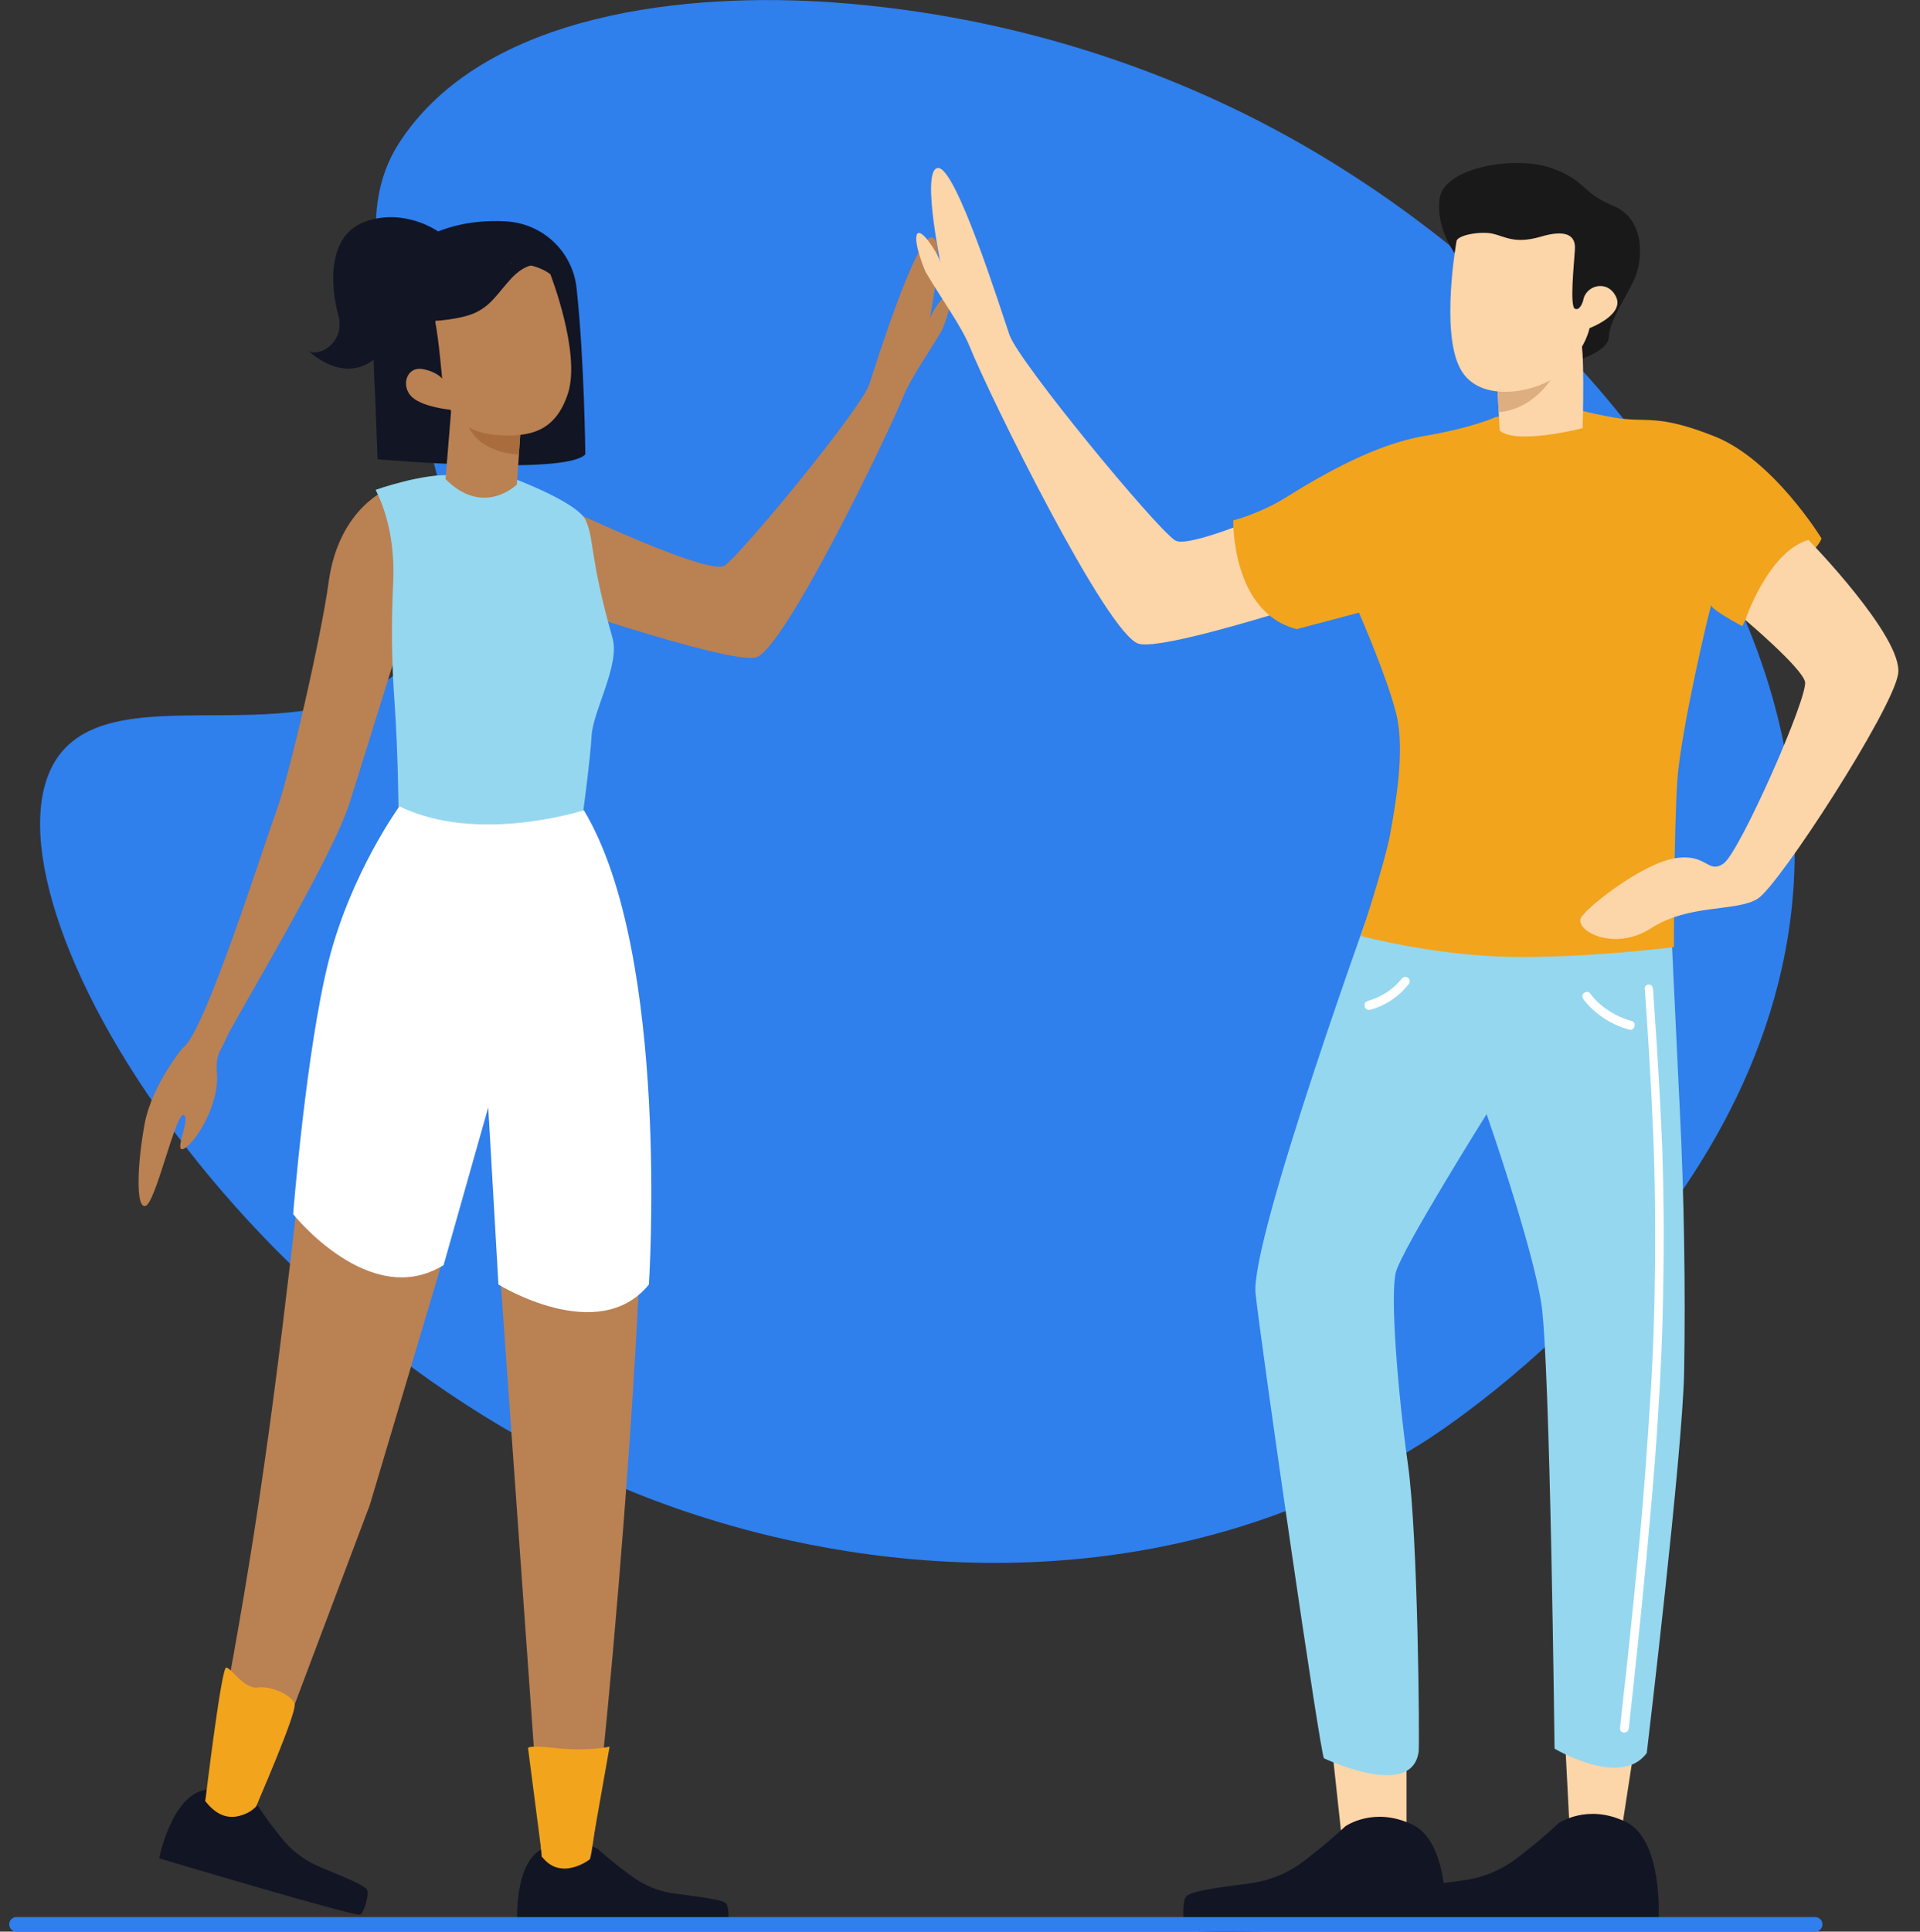
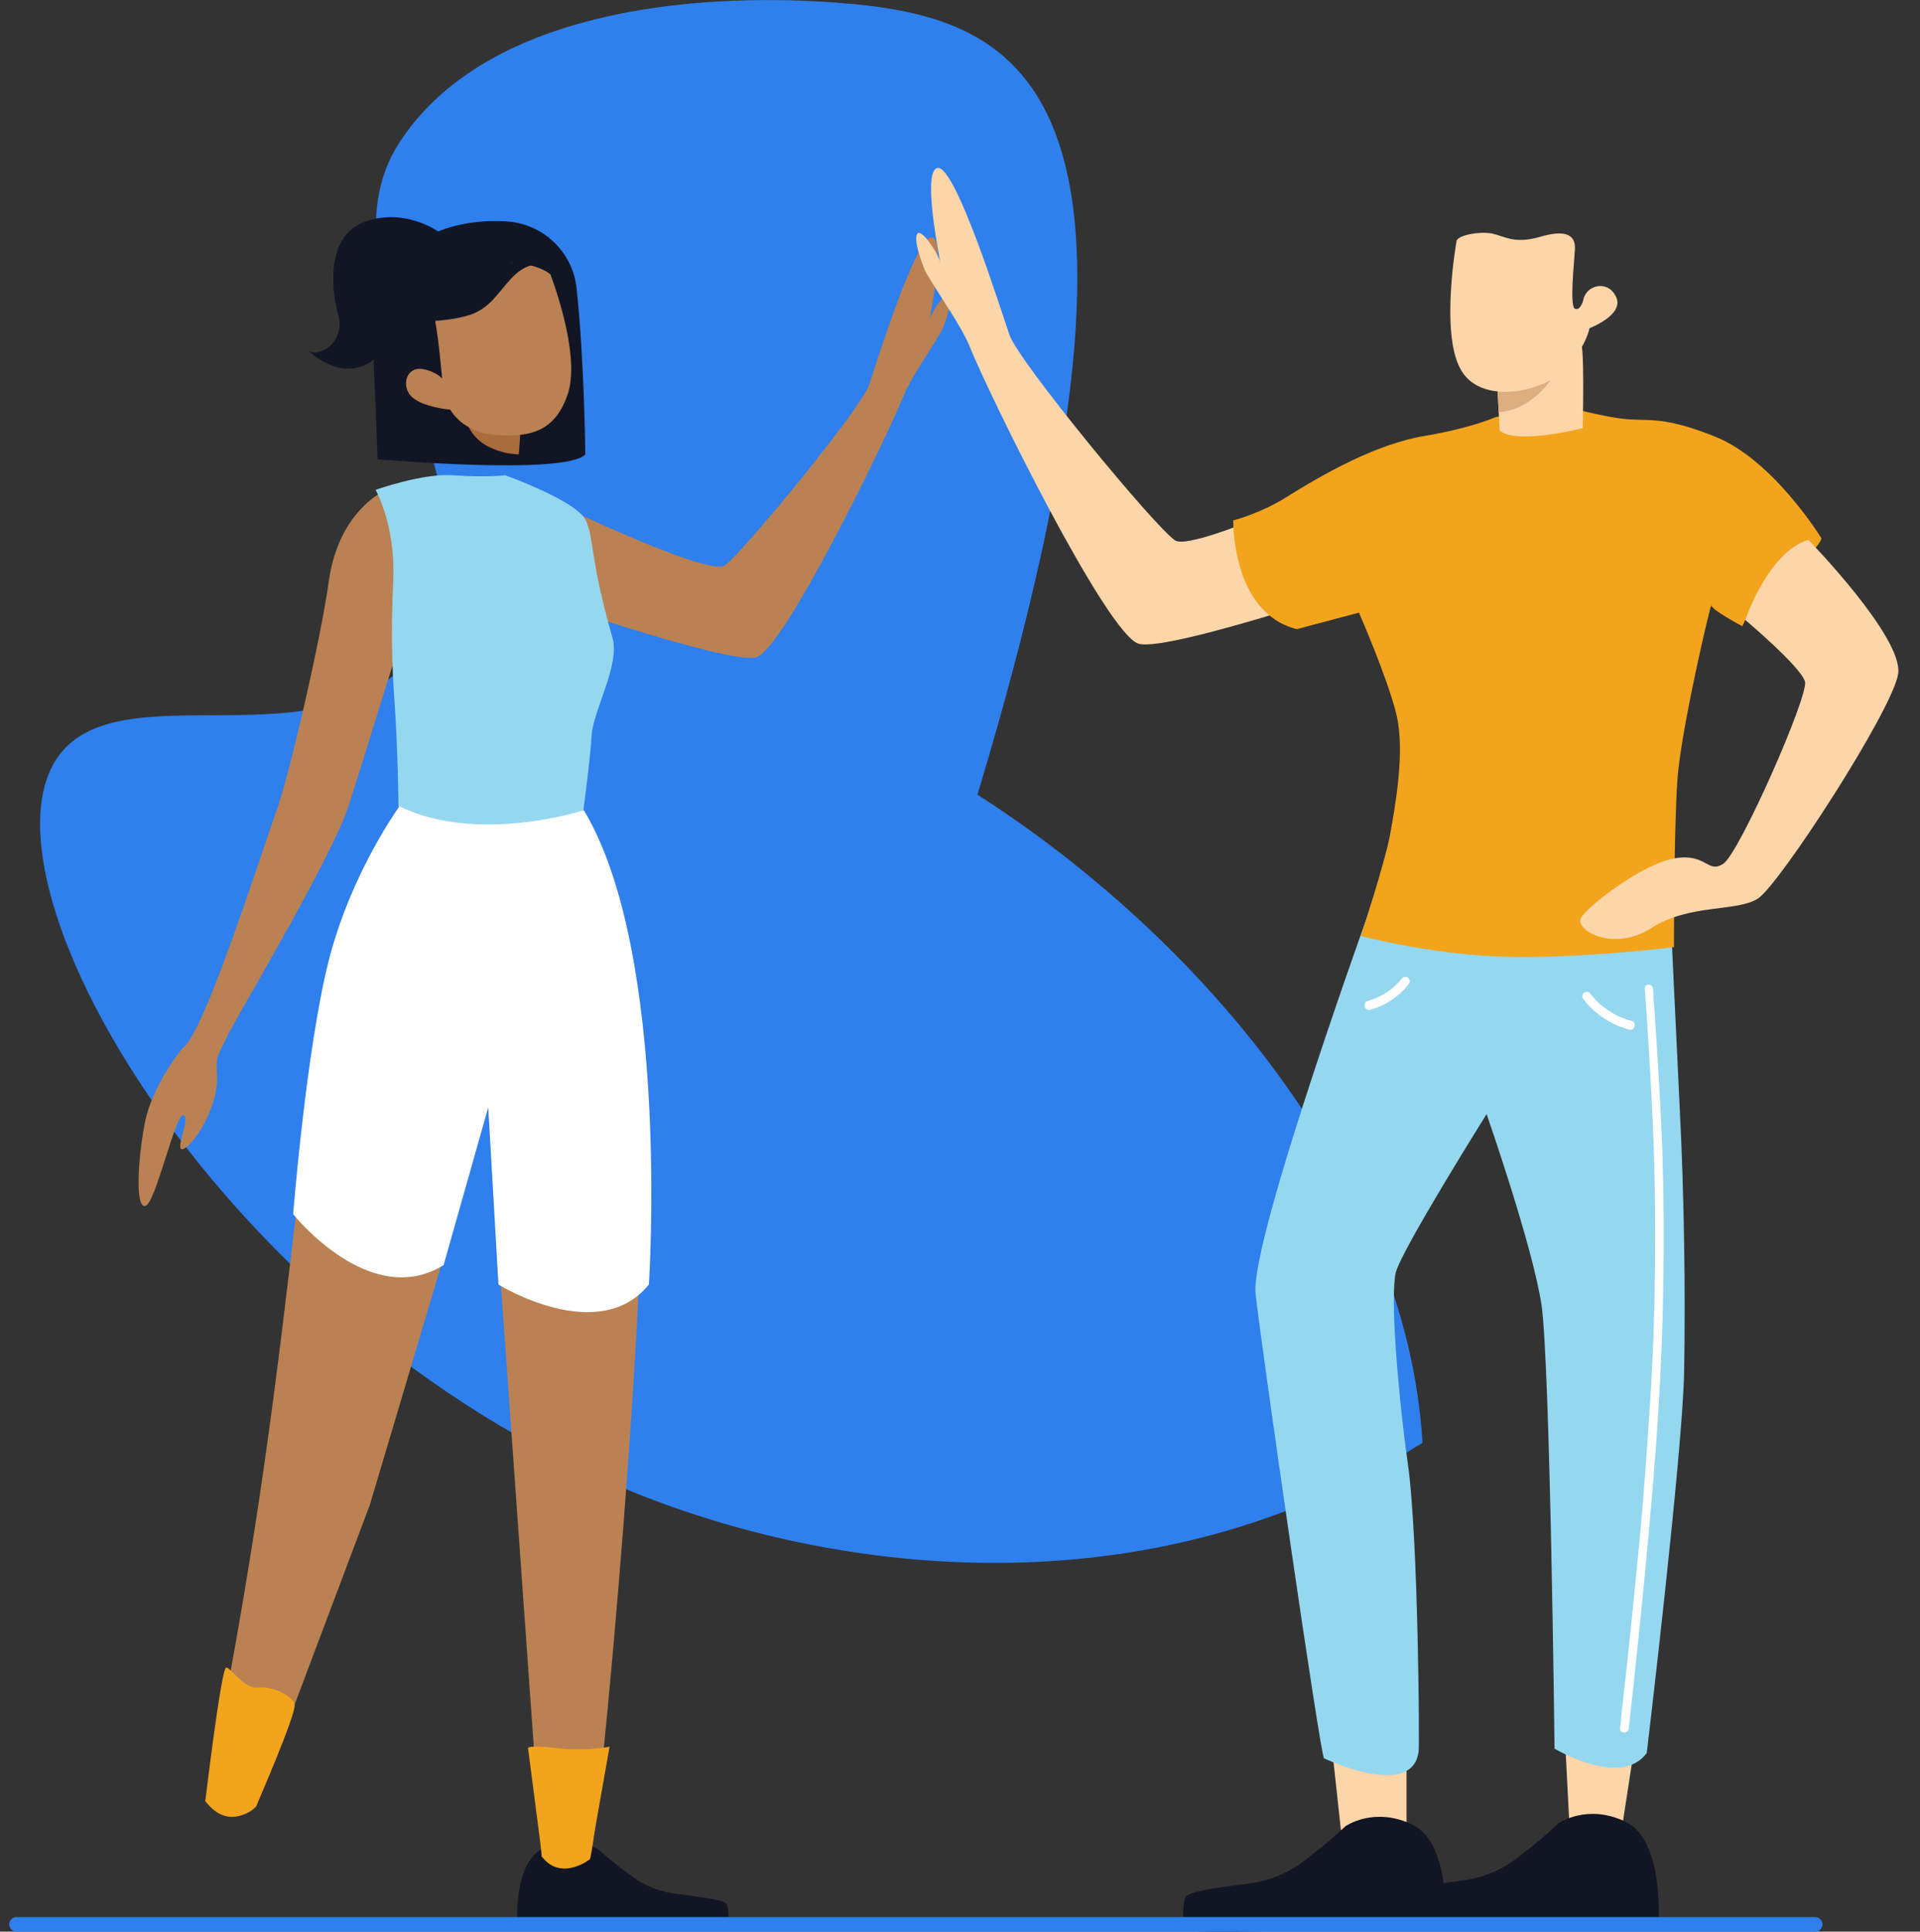
<svg xmlns="http://www.w3.org/2000/svg" version="1.1" id="Layer_1" x="0px" y="0px" viewBox="0 0 395.6 397.9" style="enable-background:new 0 0 395.6 397.9;" xml:space="preserve">
  <rect x="0" y="0" width="395.6" height="397.9" fill="#333333" stroke="none" />
  <style type="text/css">
	.st0{fill:#2F7FED;}
	.st1{fill:#121524;}
	.st2{fill:#BA8153;}
	.st3{fill:#FCD5A9;}
	.st4{fill:#95D7EF;}
	.st5{fill:#A96C3D;}
	.st6{fill:#FFFFFF;}
	.st7{fill:#F2A41D;}
	.st8{fill:#191919;}
	.st9{fill:#DDAE80;}
	.st10{fill:none;stroke:#2F7FED;stroke-width:3;stroke-linecap:round;stroke-linejoin:round;stroke-miterlimit:10;}
</style>
-   <path class="st0" d="M143.5,312.1c12.8,4.1,83.4,26.8,149.6-14.9c5.9-3.7,80.9-52.6,76.5-128.1c-3.3-54.9-47.1-105-91.7-133.5  C246.2,15.2,209.3,3.2,171.7,0.5c-29.1-2.1-71.9,1.7-89.5,29c-18.9,29.3,26.1,76.1,3.8,104.7c-19.1,24.5-61.9,3.1-74.4,22.2  C-6.7,184.6,52,282.6,143.5,312.1z" />
+   <path class="st0" d="M143.5,312.1c12.8,4.1,83.4,26.8,149.6-14.9c-3.3-54.9-47.1-105-91.7-133.5  C246.2,15.2,209.3,3.2,171.7,0.5c-29.1-2.1-71.9,1.7-89.5,29c-18.9,29.3,26.1,76.1,3.8,104.7c-19.1,24.5-61.9,3.1-74.4,22.2  C-6.7,184.6,52,282.6,143.5,312.1z" />
  <g>
    <path class="st1" d="M90.3,47.7c0,0-6.8-4.9-14.9-2.1S68.1,59,69.7,64.9c1.6,5.9-4.5,9-6.3,7.2c0,0,8.1,8.3,15.2,0.5   C85.8,64.8,90.3,47.7,90.3,47.7z" />
    <path class="st1" d="M118.8,59.4c-0.8-7.6-7-13.4-14.6-13.8C99.1,45.3,93,46,87.4,49c-13,7.1-10.3,24.5-10,35.1   c0.4,10.5,0.4,10.5,0.4,10.5s38.7,3.4,42.8-1C120.6,93.6,120.4,74.1,118.8,59.4z" />
    <path class="st2" d="M191.6,65.6c-0.8,3.6,3.6-16.3,0.4-16.7c-3.2-0.4-11.3,25.4-12.9,30.3c-1.6,4.9-26.2,34.8-29.8,37.3   c-3.7,2.4-39.4-15-39.4-15l-2.4,20.7c0,0,42.6,14.8,48.3,13.2s26.8-45,30.4-53.9c1.5-3.7,5.1-8.7,7.9-13.5c0,0,2.2-5.1,1.5-6.8   C195,59.5,191.9,64.4,191.6,65.6z" />
    <path class="st3" d="M193.6,53.6c1,4.1-4.1-18.5-0.4-19c3.7-0.5,12.9,28.9,14.8,34.4c1.9,5.5,29.9,39.5,34.1,42.3s45-17.1,45-17.1   l2.7,23.5c0,0-48.7,16.8-55.2,14.9s-30.7-51-34.8-61.2c-1.7-4.2-5.8-9.8-9.1-15.4c0,0-2.5-5.8-1.8-7.7   C189.7,46.6,193.2,52.2,193.6,53.6z" />
    <path class="st1" d="M112,380.7c6.5-3,11.2,0.2,11.2,0.2s2.6,2.3,4.7,3.9c2.1,1.5,5.2,4.5,11.4,5.3s9.9,1.3,10.4,2.1   c0.5,0.8,0.6,4.5-0.1,5.2c-0.7,0.7-43-0.6-43-0.6S105.6,383.6,112,380.7z" />
-     <path class="st1" d="M42.3,368.7c7-1.2,10.7,3.1,10.7,3.1s1.9,2.9,3.5,4.9s3.9,5.6,9.7,8s9.2,3.8,9.5,4.7c0.3,0.9-0.6,4.5-1.5,5   s-41.4-11.6-41.4-11.6S35.3,369.9,42.3,368.7z" />
    <path class="st2" d="M120.3,166.9c0,0,8.3,25.7,11.6,55.2S123,383,121.5,383s-2.9,2.6-9.9-0.5l-11-154.4L76.2,310l-23.4,62.1   c0,0-4,5-10.5-1.1c0,0,6.8-31.7,12.1-69c5.3-36.6,9.2-78.6,11.7-92.5c4.5-25,16.1-43.4,16.1-43.4L120.3,166.9z" />
    <path class="st2" d="M44.7,220.9c-0.3-3.9,0.8-4.3,2-7.2s21.7-36.8,25.3-48.2c3.6-11.4,11.6-37.2,11.6-37.2s7.2-11.3,4.3-17   c-2.9-5.7-7.7-10.7-7.7-10.7s-10.4,3.8-12.5,19.4c-1.5,11.1-8.2,40.3-10.9,47.5c-2.7,7.3-14.8,45.8-19.2,48.4c0,0-6.3,7.6-7.8,15.6   c-1.5,8.1-1.9,17.6,0.2,16.9s6.2-19.2,7.8-18.7s-2,7.6-0.1,7C39.6,236.2,45.3,228.1,44.7,220.9z" />
    <path class="st4" d="M104.1,97.9c0,0,14.8,5.3,16.6,9.3s0.7,7.3,5.5,24.2c1.6,5.5-4,15-4.3,20.1s-1.7,15.4-1.7,15.4   s-23.5,10.7-38.1-0.8c0,0-0.1-11.4-0.8-21.3c-0.6-8.2-0.7-16.4-0.3-24.6c0.3-5.8-0.4-12.9-3.6-19.3c0,0,9.8-3.5,16.1-3   C99.9,98.4,104.1,97.9,104.1,97.9z" />
-     <path class="st2" d="M107.5,85.1l-1,14.7c0,0-6.8,6.8-14.7-1.1l1.4-17.1L107.5,85.1z" />
    <path class="st5" d="M106.9,93.6c0,0-8.3,0-10.7-6.5l11,2.3L106.9,93.6z" />
    <path class="st2" d="M113.4,56.5c0,0,6.2,15.9,3.7,24.3c-2.6,8.3-8.1,9.3-15,8.8s-9.3-5.2-9.3-5.2s-5.6-0.5-7.9-2.6   c-2.3-2.1-1.3-6.2,2-5.8c3.1,0.5,4.2,2,4.2,2s-0.7-8.1-1.4-11.6c-0.1-0.5,2.9-10.7,11.4-12C109.7,53.2,113.4,56.5,113.4,56.5z" />
    <path class="st6" d="M82.3,166.1c0,0-10,13.7-14.6,31.9s-7.3,52.1-7.3,52.1s15.8,19.9,31,10.5l9.2-32.5l2.1,36.5   c0,0,20.6,12.8,31,0c0,0,4.5-67.9-13.4-97.7C120.3,166.9,98.5,174,82.3,166.1z" />
    <path class="st7" d="M42.3,371c0,0,3.3-27.5,4.3-27.5s3.7,4.5,6.5,4.1c2.7-0.4,7.2,1.6,7.6,3.5S52.8,372,52.8,372   S47.4,377.7,42.3,371z" />
    <path class="st7" d="M111.7,382.5l-2.9-22.4c0,0-0.3-0.7,5.9,0c6.3,0.7,10.9-0.3,10.9-0.3l-4.1,23.2   C121.6,383,115.6,387.6,111.7,382.5z" />
    <polygon class="st3" points="274.2,357.8 276.5,379 289.8,379.9 289.8,358.5  " />
    <polygon class="st3" points="322.2,353.3 323.4,376.6 334.1,377.1 337.2,357  " />
    <path class="st4" d="M283.5,183.8c0,0-26,71.6-24.8,82.7s13.4,95.4,14.1,95.7s18.2,8.5,19.5-1.4c0.2-1.6-0.1-44.2-2.2-59.1   s-3.7-34.9-2.5-39.6s18.7-32.6,18.7-32.6s9.4,26.9,11.3,39.2c1.8,12.3,2.7,91.5,2.7,91.5s13.7,8.2,19,0.9c0,0,7.4-61.8,7.7-78.5   c0.3-16.7,0-36.5-0.9-54.2c-0.7-14-2.1-44.5-2.1-44.5L283.5,183.8L283.5,183.8z" />
    <path class="st7" d="M308.2,85.9c0,0-4.7,2.2-14.7,3.9s-20.6,7.7-28.6,12.7c-5.3,3.3-10.8,4.7-10.8,4.7s-0.4,19,13.1,22.4l12.8-3.4   c0,0,5.8,13.2,7.7,20.9c1.9,7.7-0.3,19.3-1.3,24.9c-1,5.5-6,20.8-6,20.8s14.9,4,30.6,4.3s33.9-2,33.9-2s0-24.1,0.7-34.2   c0.6-10.1,7-37.1,7-36.2s6.4,4.3,6.4,4.3s4.2-9.8,9.9-12.6c5.8-2.8,6.4-5.5,6.4-5.5s-9.9-16.2-22-21s-13.9-2.7-20.8-3.9   c-5.6-1-9.3-2.1-9.3-2.1L308.2,85.9z" />
-     <path class="st8" d="M300.4,53.1c0,0-4.6-5.5-3.8-12.1c0.8-6.6,15.7-9,23-6.4s6.2,5.1,12.8,7.8c6.6,2.7,6.2,11.1,4.3,15.2   s-5.1,8.5-5.2,11.8s-8,5.6-11.8,6.2S300.4,53.1,300.4,53.1z" />
    <path class="st3" d="M325.5,70.5c1.1-1.4,0.6,17.7,0.6,17.7s-13.6,3.5-17.1,0.5l-0.7-12.9L325.5,70.5z" />
    <path class="st9" d="M320.5,76.7c0,0-3.9,7.6-11.7,8.2l-0.5-9.1L320.5,76.7z" />
    <path class="st3" d="M300.1,49.7c0,0-3.3,18.4,0.7,26.1c4.1,8.1,17.8,4.8,22,0s4.7-8.2,4.7-8.2s7.2-2.7,5.5-6.4   c-1.7-3.7-6.3-2.5-6.8,0.7c0,0-0.6,2.2-1.7,1.7s-0.2-9.1,0-12.2c0.2-3-1.9-4.2-7.2-2.6c-5.3,1.5-7.2-0.1-9.9-0.7   C304.7,47.6,300.2,48.5,300.1,49.7z" />
    <path class="st3" d="M372.6,111.2c0,0,19.6,20.1,18.5,27.6c-1.1,7.4-24.5,43.5-28.9,46.3s-14.1,1-22,6.1s-16.3,0.2-14.3-2.4   c1.9-2.6,12.6-10.9,19.2-12s6.7,3.3,10,1.1s17.6-34.6,16.8-37.5c-0.8-3-12.3-12.7-12.3-12.7S364.3,113.7,372.6,111.2z" />
    <path class="st1" d="M291.1,375.9c-8-3.9-13.9,0.3-13.9,0.3s-3.2,3-5.8,5c-2.6,2-6.4,5.8-14.2,6.8c-7.8,1-12.3,1.7-12.9,2.8   c-0.7,1.1-0.7,5.9,0.2,6.8c0.9,0.9,53.3-0.6,53.3-0.6S299.1,379.8,291.1,375.9z" />
    <path class="st1" d="M335,375.3c-8-3.9-13.9,0.3-13.9,0.3s-3.2,3-5.8,5c-2.6,2-6.4,5.8-14.2,6.8c-7.7,1-12.3,1.7-12.9,2.8   c-0.7,1.1-0.7,5.9,0.2,6.8c0.9,0.9,53.3-0.6,53.3-0.6S343,379.2,335,375.3z" />
    <g>
      <path class="st1" d="M110.3,52.7c-3.9,0.3-6.3,3.5-8.6,6.3c-1.1,1.4-2.4,2.7-4,3.5c-1.7,0.9-3.5,1.2-5.4,1.5    c-1.6,0.2-3.9,0.7-5.3-0.5c-0.4-0.3-0.9-0.4-1.3,0c-0.3,0.3-0.4,1,0,1.3c1.5,1.2,3.4,1.4,5.2,1.2c1.9-0.2,3.9-0.5,5.8-1.1    c1.9-0.6,3.5-1.7,4.9-3.2c1.3-1.4,2.4-2.9,3.7-4.3s3-2.7,5-2.9c0.5,0,0.9-0.4,0.9-0.9C111.2,53.2,110.8,52.7,110.3,52.7    L110.3,52.7z" />
    </g>
    <g>
      <path class="st1" d="M107.6,53c-2.4,0.9-4,2.9-5.8,4.7c-0.9,0.9-1.8,1.8-2.9,2.4c-1.3,0.7-2.7,1.2-4.1,1.6    c-1.8,0.4-3.5,0.7-5.3,0.8c0.3,0.5,0.5,0.9,0.8,1.4h-0.1c0-0.5,0-1,0-1.6c-0.6,0.5-0.9,1.1-0.7,1.8c0.1,0.4,0.5,0.6,0.9,0.7    c3.5,0.3,6.7-1.4,9.2-3.6c1.3-1.1,2.4-2.4,3.5-3.6s2.3-2.5,2.5-4.2c0-0.4-0.3-0.8-0.7-0.9s-0.8,0.1-1,0.4    c-2.8,4.3-7.2,7.5-12.1,8.9c0.2,0.5,0.5,1.1,0.7,1.6c2.5-1.8,4.9-3.6,7.2-5.6c1.1-1,2.3-1.9,3.4-2.9c1.1-1,2.1-2.2,1.4-3.7    c-0.3-0.6-1.3-0.6-1.6,0c-0.6,1.1-1.1,2.2-1.9,3.2c-0.7,1-1.6,1.8-2.7,2.4c-2.3,1.5-4.8,2.7-7.2,4.1c0.4,0.4,0.8,0.8,1.2,1.2    c2.4-3.6,6.8-5.5,8.9-9.4c0.4-0.8-0.4-1.7-1.2-1.2c-3.1,1.8-5.7,4.2-7.6,7.2c-0.5,0.7,0.5,1.7,1.2,1.2c2.8-1.9,5.7-3.8,9.2-4.3    c-0.3-0.5-0.6-1-0.9-1.5c-1.2,1.1-2.6,2.1-4,2.9c0.4,0.4,0.8,0.8,1.2,1.2c1.2-1.7,2.4-3.4,3.8-5c0.3-0.3,0.4-0.8,0.1-1.2    c-0.3-0.3-0.8-0.5-1.2-0.2c-1.8,1.3-3.6,2.8-5.3,4.3c-0.9,0.8,0.4,2,1.3,1.3c1.6-1.4,3.2-2.8,5-4c-0.4-0.5-0.7-0.9-1.1-1.4    c-1.4,1.7-2.8,3.5-4.1,5.3c-0.5,0.8,0.5,1.6,1.2,1.2c1.6-0.9,3.1-2,4.4-3.2c0.3-0.3,0.3-0.8,0.1-1.1c-0.2-0.4-0.6-0.5-1-0.4    c-3.6,0.5-6.7,2.5-9.6,4.5c0.4,0.4,0.8,0.8,1.2,1.2c1.8-2.7,4.2-4.9,7-6.5c-0.4-0.4-0.8-0.8-1.2-1.2c-1,1.9-2.7,3.3-4.3,4.7    c-1.7,1.4-3.4,2.9-4.6,4.7c-0.5,0.8,0.5,1.6,1.2,1.2c1.3-0.7,2.6-1.4,3.8-2.1s2.5-1.3,3.7-2.1c1.1-0.7,2.1-1.6,2.9-2.7    c0.8-1,1.4-2.2,2-3.4c-0.5,0-1,0-1.6,0c0.1,0.3-0.4,0.8-0.6,1c-0.5,0.5-1,0.9-1.5,1.3c-1,0.9-2,1.7-3,2.6    c-2.1,1.7-4.2,3.3-6.3,4.9C91,62.2,90.8,62.6,91,63c0.2,0.4,0.6,0.6,1.1,0.5c5.4-1.5,10.1-5,13.2-9.7c-0.6-0.2-1.1-0.3-1.7-0.5    c-0.1,0.6-0.5,1.2-0.9,1.6c-0.5,0.6-0.9,1.1-1.4,1.6c-1,1.1-2.1,2.3-3.2,3.3c-2.2,1.9-5,3.3-8,3.1c0.3,0.2,0.6,0.4,0.9,0.7    c0,0.1,0,0.1-0.1,0.2c0.5-0.4,0.7-1.2,0-1.6c-0.9-0.4-1.8-0.2-2.3,0.6c-0.3,0.6,0.1,1.4,0.8,1.4c3.2-0.2,6.4-0.8,9.3-2.1    c1.3-0.6,2.5-1.4,3.6-2.4c0.9-0.9,1.7-1.8,2.6-2.7c0.9-0.9,1.9-1.8,3.2-2.3c0.5-0.2,0.8-0.6,0.6-1.1    C108.6,53.2,108.1,52.8,107.6,53L107.6,53z" />
    </g>
    <g>
      <path class="st6" d="M338.9,203.7c0.7,9.8,1.3,19.5,1.7,29.3c0.4,9.4,0.5,18.8,0.4,28.2c-0.1,9.1-0.4,18.3-1,27.4    c-0.6,9.6-1.3,19.3-2.2,28.9c-1.1,11.2-2.2,22.5-3.5,33.7c-0.2,1.6-0.3,3.2-0.5,4.8c-0.1,1.2,1.7,1.2,1.8,0    c1.3-11.6,2.5-23.1,3.6-34.7c0.9-9.7,1.8-19.5,2.4-29.3c0.6-9.1,1-18.3,1.1-27.4c0.2-9.4,0.1-18.7-0.2-28.1    c-0.4-9.9-1-19.8-1.7-29.6c-0.1-1-0.1-2.1-0.2-3.1C340.6,202.5,338.8,202.5,338.9,203.7L338.9,203.7z" />
    </g>
    <g>
      <path class="st6" d="M326.3,205.9c2.3,3,5.7,5.2,9.4,6.2c1.1,0.3,1.6-1.5,0.5-1.8c-3.4-0.9-6.5-2.9-8.6-5.7c-0.3-0.4-1-0.3-1.3,0    C325.9,205,326,205.5,326.3,205.9L326.3,205.9z" />
    </g>
    <g>
      <path class="st6" d="M288.9,201.5c-1.8,2.3-4.3,3.9-7.1,4.7c-1.1,0.3-0.7,2.1,0.5,1.8c3.1-0.8,5.9-2.7,7.9-5.2    c0.3-0.4,0.4-0.9,0-1.3C289.9,201.2,289.3,201.1,288.9,201.5L288.9,201.5z" />
    </g>
  </g>
  <line class="st10" x1="3.4" y1="396.4" x2="374" y2="396.4" />
</svg>